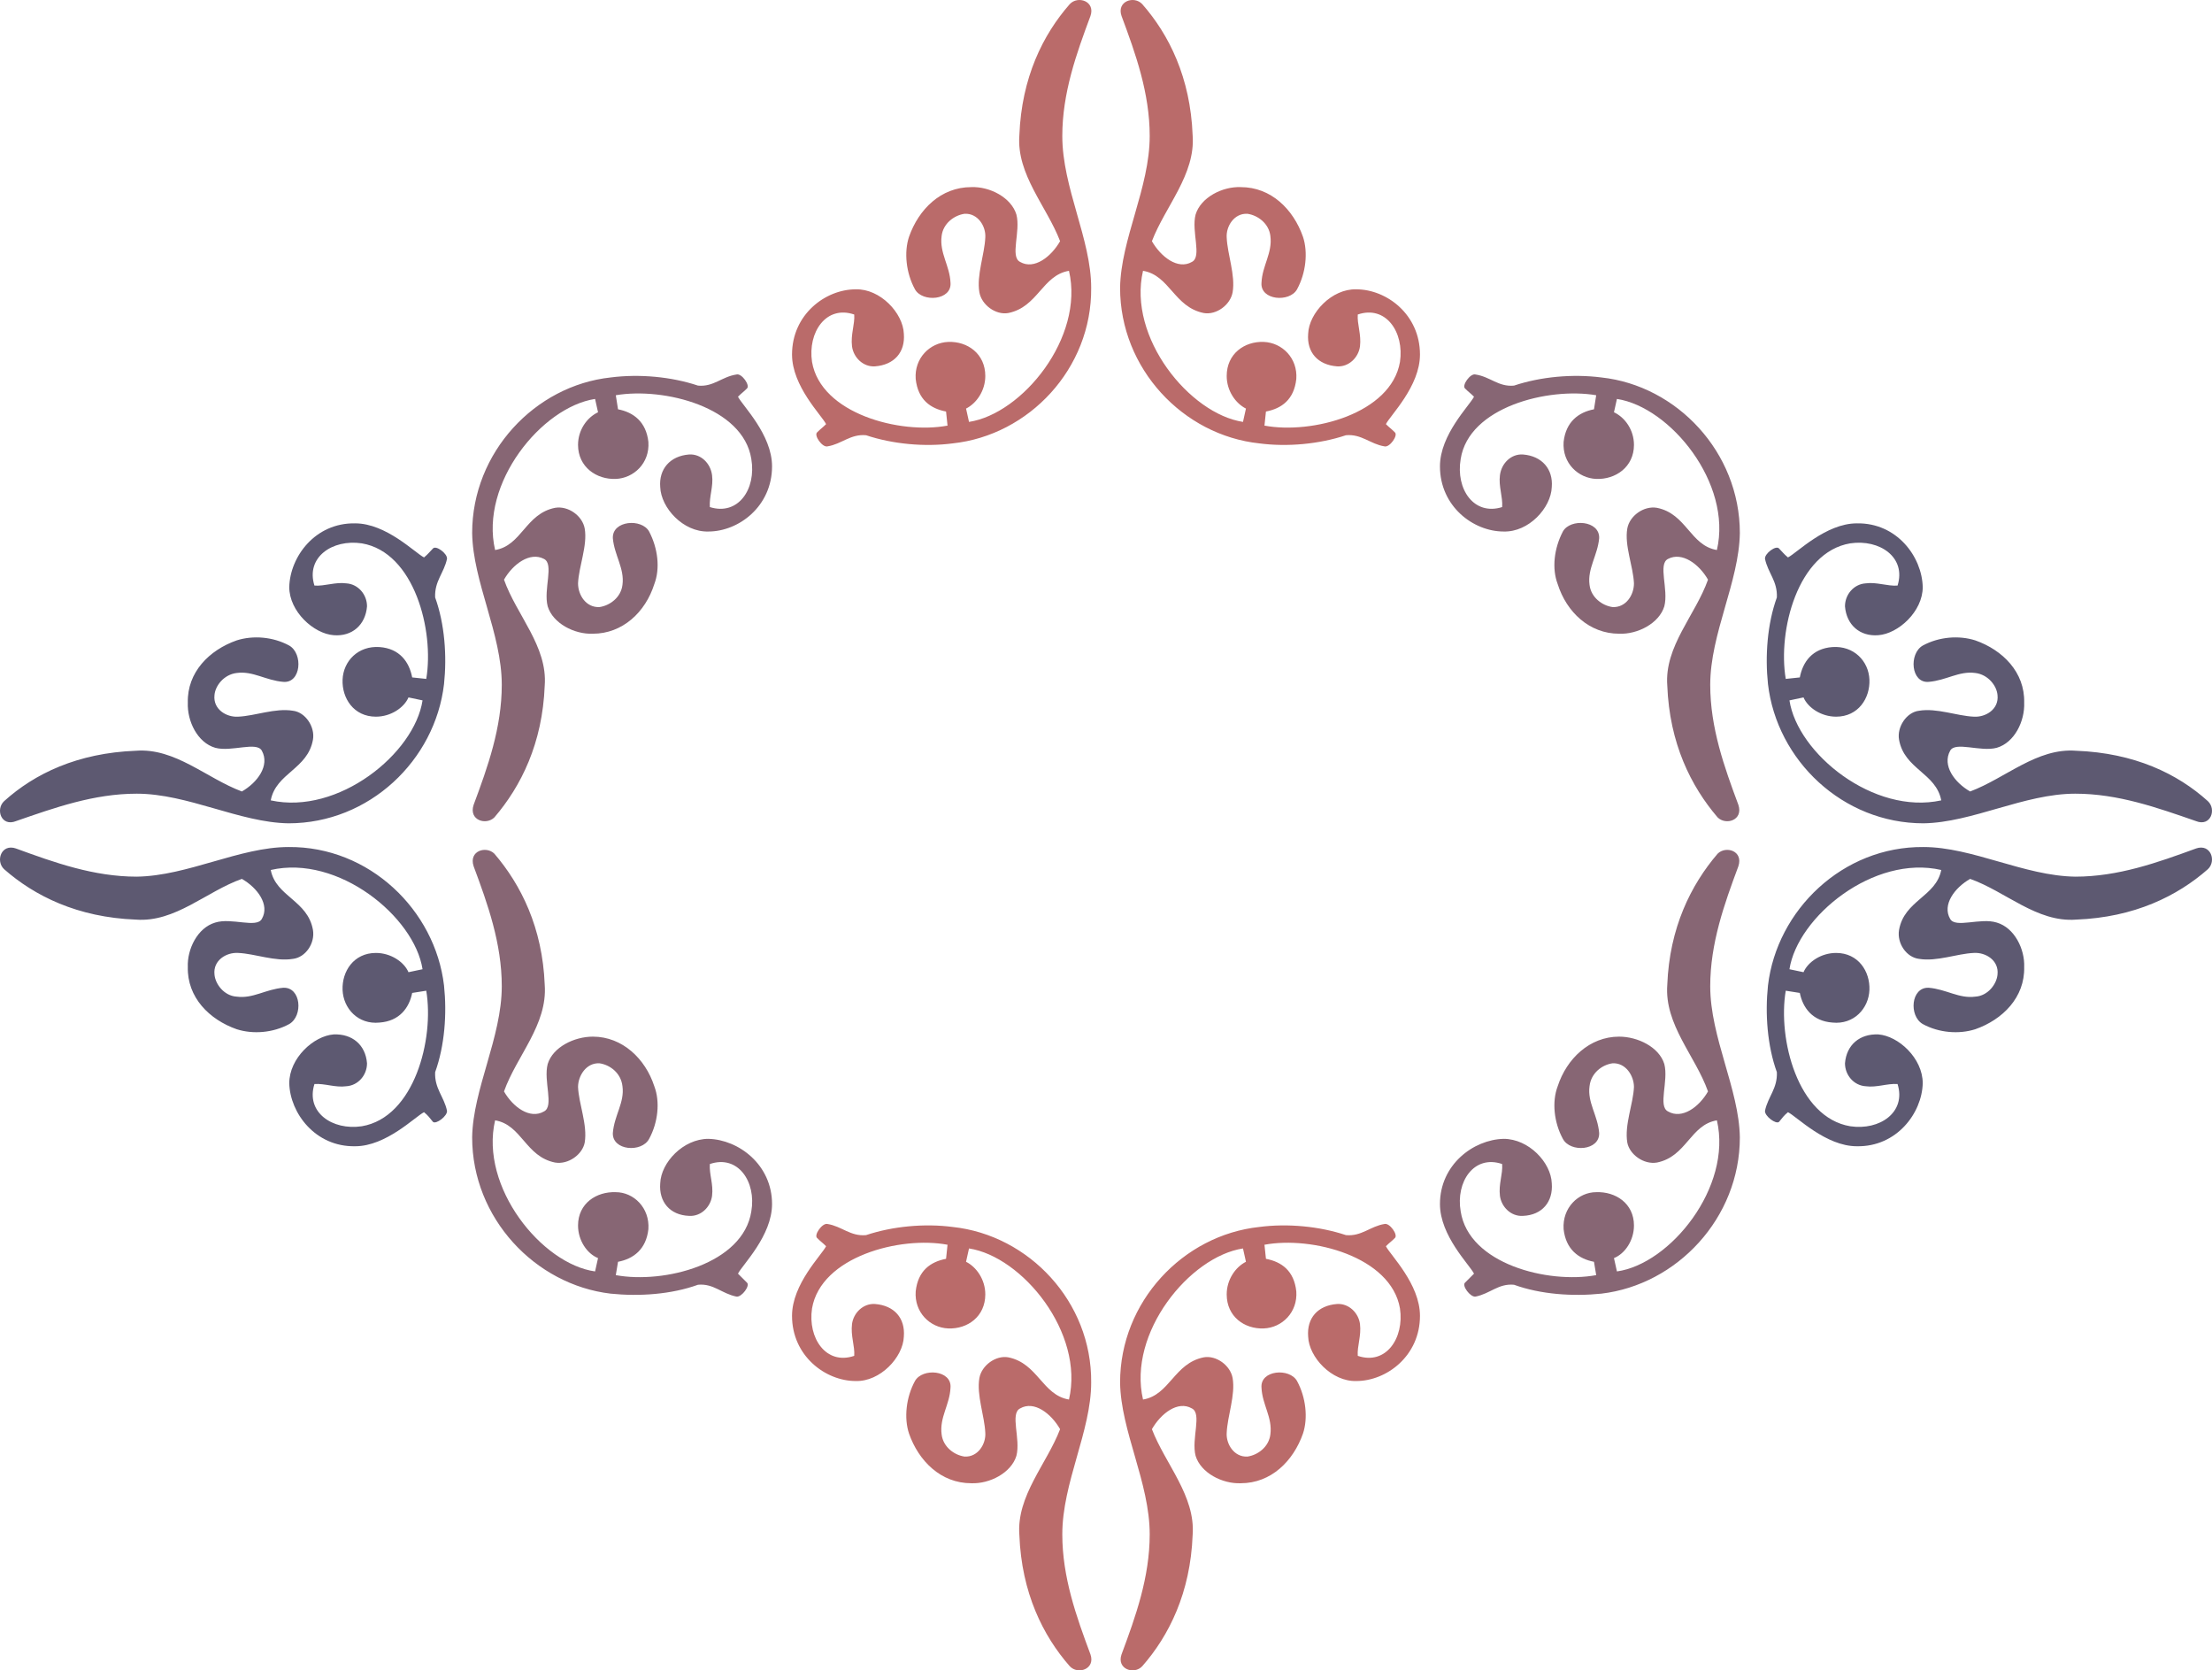
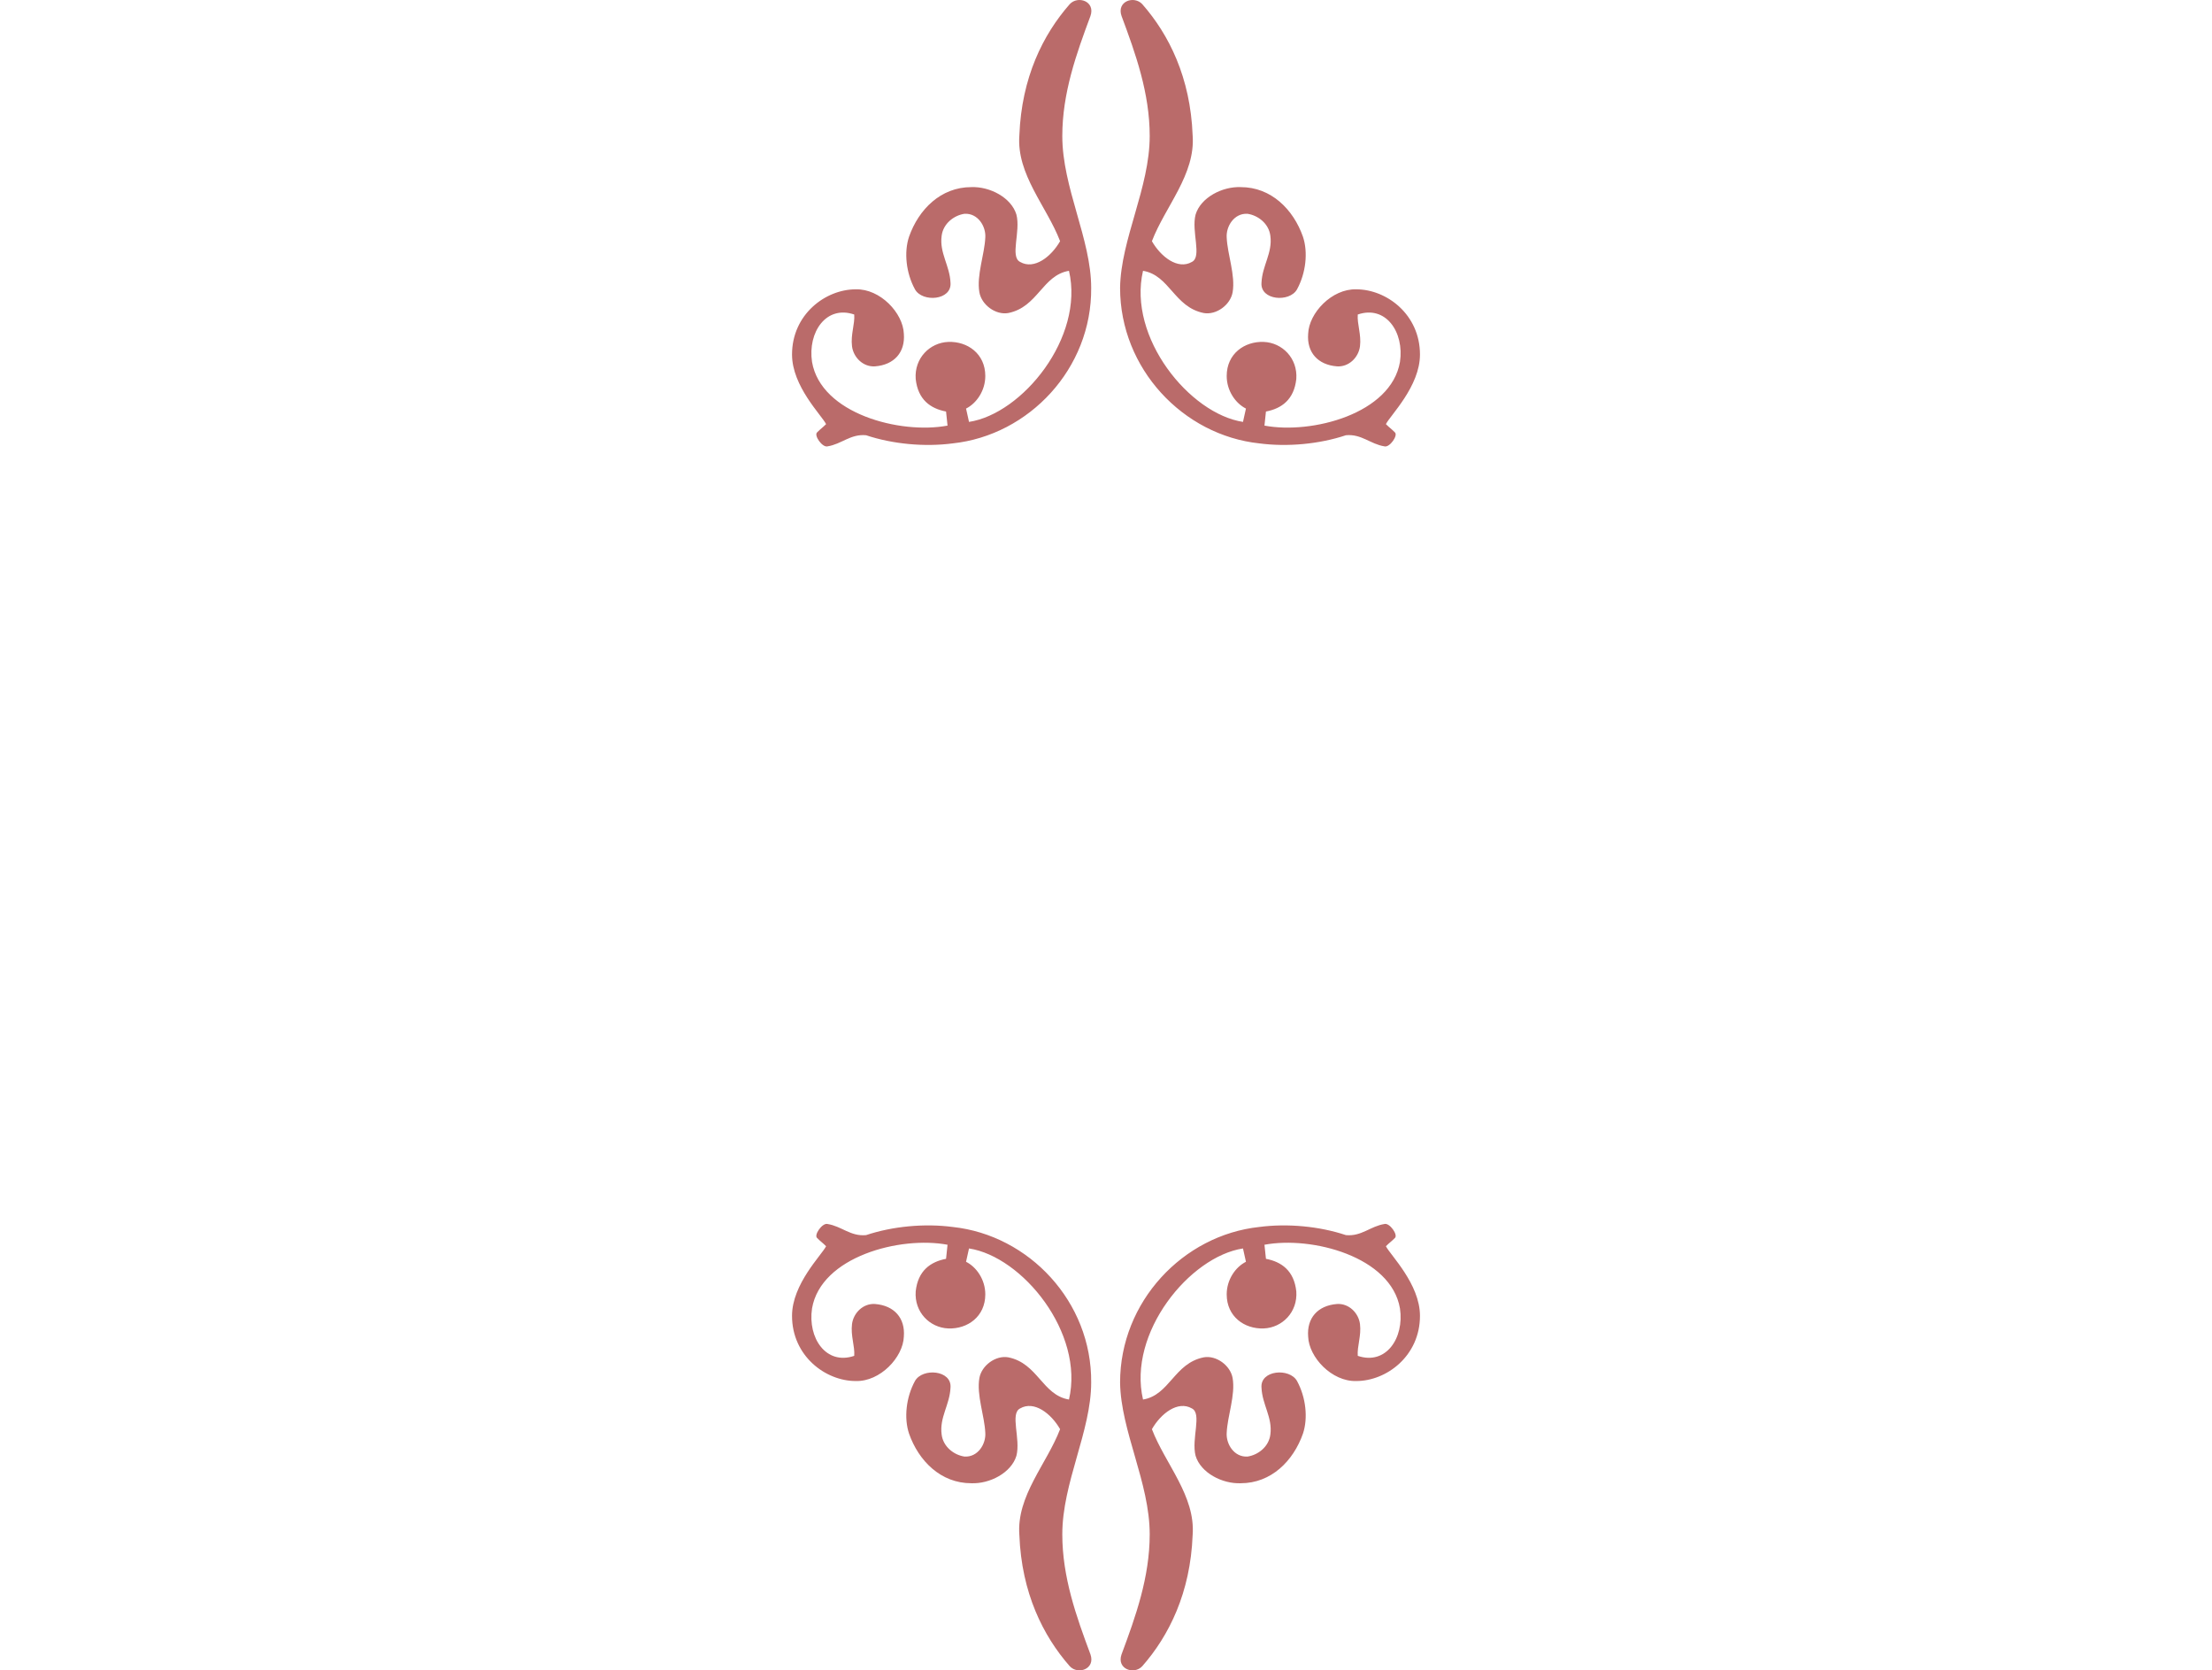
<svg xmlns="http://www.w3.org/2000/svg" height="216.507" viewBox="0 0 215.084 162.38" width="286.779">
-   <path style="fill:#876674" d="M359.126 423.969c.504-1.512-1.224-2.016-2.016-1.224-2.592 3.024-4.68 7.2-4.896 12.744-.288 3.888 2.736 6.912 3.96 10.368-.864 1.512-2.52 2.736-3.888 1.944-1.008-.504.072-2.952-.36-4.608-.504-1.656-2.592-2.664-4.392-2.664-2.88 0-5.112 2.16-5.976 4.824-.576 1.512-.36 3.528.504 5.112.72 1.368 3.6 1.152 3.528-.576-.144-1.728-1.152-2.952-.936-4.536.144-1.296 1.224-2.088 2.232-2.232 1.296-.072 2.088 1.224 2.088 2.304-.072 1.656-.936 3.672-.648 5.4.216 1.152 1.584 2.16 2.88 1.944 2.88-.576 3.24-3.672 5.832-4.104 1.512 6.48-4.536 13.968-9.72 14.688l-.288-1.296c1.08-.432 1.944-1.728 1.944-3.168 0-2.16-1.8-3.312-3.672-3.24-1.728 0-3.312 1.512-3.168 3.6.216 1.944 1.44 2.88 2.952 3.168l.216 1.296c-4.68.864-12.384-1.08-13.176-6.192-.504-2.88 1.296-5.544 4.032-4.608.072 1.008-.36 1.944-.216 3.096.144 1.08 1.08 2.016 2.232 1.944 1.872-.072 2.952-1.368 2.808-3.168-.072-2.016-2.232-4.32-4.68-4.32-2.952.072-6.192 2.52-6.192 6.336 0 3.096 2.88 5.904 3.312 6.768l-.864.864c-.36.288.504 1.44 1.008 1.368 1.44-.288 2.232-1.296 3.744-1.152 2.592.936 5.688 1.152 8.496.864 7.344-.864 13.464-7.344 13.464-15.192-.072-4.68-2.88-9.72-2.88-14.688 0-4.176 1.368-7.992 2.736-11.664zm-122.976 0c-.504-1.512 1.224-2.016 2.016-1.224 2.592 3.024 4.68 7.2 4.896 12.744.288 3.888-2.736 6.912-3.96 10.368.864 1.512 2.52 2.736 3.888 1.944 1.008-.504-.072-2.952.36-4.608.504-1.656 2.592-2.664 4.392-2.664 2.88 0 5.112 2.16 5.976 4.824.576 1.512.36 3.528-.504 5.112-.72 1.368-3.6 1.152-3.528-.576.144-1.728 1.152-2.952.936-4.536-.144-1.296-1.224-2.088-2.232-2.232-1.296-.072-2.088 1.224-2.088 2.304.072 1.656.936 3.672.648 5.4-.216 1.152-1.584 2.16-2.88 1.944-2.88-.576-3.24-3.672-5.832-4.104-1.512 6.48 4.536 13.968 9.72 14.688l.288-1.296c-1.08-.432-1.944-1.728-1.944-3.168 0-2.16 1.8-3.312 3.672-3.24 1.728 0 3.312 1.512 3.168 3.6-.216 1.944-1.44 2.88-2.952 3.168l-.216 1.296c4.68.864 12.384-1.08 13.176-6.192.504-2.88-1.296-5.544-4.032-4.608-.072 1.008.36 1.944.216 3.096-.144 1.08-1.08 2.016-2.232 1.944-1.872-.072-2.952-1.368-2.808-3.168.072-2.016 2.232-4.32 4.68-4.32 2.952.072 6.192 2.52 6.192 6.336 0 3.096-2.88 5.904-3.312 6.768l.864.864c.36.288-.504 1.44-1.008 1.368-1.44-.288-2.232-1.296-3.744-1.152-2.592.936-5.688 1.152-8.496.864-7.344-.864-13.464-7.344-13.464-15.192.072-4.68 2.88-9.72 2.88-14.688 0-4.176-1.368-7.992-2.736-11.664zm122.976-5.976c.504 1.512-1.224 2.016-2.016 1.224-2.592-3.024-4.68-7.2-4.896-12.816-.288-3.816 2.736-6.84 3.96-10.296-.864-1.512-2.52-2.736-3.888-2.016-1.008.504.072 2.952-.36 4.608-.504 1.656-2.592 2.736-4.392 2.664-2.88 0-5.112-2.088-5.976-4.824-.576-1.512-.36-3.456.504-5.112.72-1.296 3.6-1.08 3.528.648-.144 1.656-1.152 2.952-.936 4.536.144 1.224 1.224 2.016 2.232 2.16 1.296.072 2.088-1.152 2.088-2.304-.072-1.656-.936-3.672-.648-5.328.216-1.224 1.584-2.232 2.88-2.016 2.88.576 3.24 3.672 5.832 4.104 1.512-6.48-4.536-13.896-9.72-14.688l-.288 1.296c1.08.504 1.944 1.728 1.944 3.168 0 2.16-1.8 3.384-3.672 3.312-1.728-.072-3.312-1.512-3.168-3.6.216-1.944 1.44-2.88 2.952-3.168l.216-1.368c-4.68-.792-12.384 1.152-13.176 6.192-.504 2.952 1.296 5.544 4.032 4.68.072-1.008-.36-2.016-.216-3.096.144-1.152 1.08-2.088 2.232-2.016 1.872.144 2.952 1.44 2.808 3.168-.072 2.016-2.232 4.392-4.68 4.32-2.952 0-6.192-2.448-6.192-6.336 0-3.096 2.88-5.904 3.312-6.768-.36-.36-.504-.432-.864-.792-.36-.288.504-1.512 1.008-1.368 1.44.216 2.232 1.224 3.744 1.08 2.592-.864 5.688-1.152 8.496-.792 7.344.792 13.464 7.272 13.464 15.12-.072 4.752-2.88 9.792-2.88 14.76 0 4.176 1.368 7.992 2.736 11.664zm-122.976 0c-.504 1.512 1.224 2.016 2.016 1.224 2.592-3.024 4.68-7.2 4.896-12.816.288-3.816-2.736-6.84-3.96-10.296.864-1.512 2.52-2.736 3.888-2.016 1.008.504-.072 2.952.36 4.608.504 1.656 2.592 2.736 4.392 2.664 2.88 0 5.112-2.088 5.976-4.824.576-1.512.36-3.456-.504-5.112-.72-1.296-3.6-1.08-3.528.648.144 1.656 1.152 2.952.936 4.536-.144 1.224-1.224 2.016-2.232 2.16-1.296.072-2.088-1.152-2.088-2.304.072-1.656.936-3.672.648-5.328-.216-1.224-1.584-2.232-2.88-2.016-2.88.576-3.24 3.672-5.832 4.104-1.512-6.48 4.536-13.896 9.72-14.688l.288 1.296c-1.08.504-1.944 1.728-1.944 3.168 0 2.16 1.8 3.384 3.672 3.312 1.728-.072 3.312-1.512 3.168-3.6-.216-1.944-1.44-2.88-2.952-3.168l-.216-1.368c4.68-.792 12.384 1.152 13.176 6.192.504 2.952-1.296 5.544-4.032 4.68-.072-1.008.36-2.016.216-3.096-.144-1.152-1.08-2.088-2.232-2.016-1.872.144-2.952 1.44-2.808 3.168.072 2.016 2.232 4.392 4.68 4.32 2.952 0 6.192-2.448 6.192-6.336 0-3.096-2.88-5.904-3.312-6.768.36-.36.504-.432.864-.792.36-.288-.504-1.512-1.008-1.368-1.44.216-2.232 1.224-3.744 1.08-2.592-.864-5.688-1.152-8.496-.792-7.344.792-13.464 7.272-13.464 15.12.072 4.752 2.88 9.792 2.88 14.76 0 4.176-1.368 7.992-2.736 11.664z" transform="translate(-190.096 -339.755)" />
-   <path style="fill:#ba6b6a" d="M299.15 500.577c-.504 1.44 1.224 2.016 2.016 1.152 2.592-2.952 4.68-7.128 4.896-12.744.288-3.816-2.664-6.912-3.96-10.296.864-1.512 2.52-2.808 3.888-2.016 1.008.504-.072 2.952.36 4.608.504 1.656 2.592 2.736 4.392 2.664 2.952 0 5.112-2.16 6.048-4.824.504-1.512.288-3.528-.576-5.112-.72-1.296-3.6-1.08-3.456.648.072 1.656 1.08 2.88.864 4.536-.144 1.224-1.224 2.016-2.232 2.16-1.296.072-2.088-1.224-2.016-2.304.072-1.656.864-3.672.576-5.328-.216-1.224-1.584-2.232-2.808-2.016-2.88.576-3.312 3.672-5.904 4.104-1.512-6.48 4.536-13.896 9.72-14.688l.288 1.296c-1.008.504-1.872 1.728-1.872 3.168 0 2.16 1.728 3.384 3.6 3.312 1.8-.072 3.312-1.584 3.168-3.6-.216-2.016-1.44-2.88-2.952-3.168l-.144-1.368c4.608-.864 12.312 1.152 13.176 6.192.432 2.88-1.368 5.544-4.104 4.608-.072-.936.36-1.944.216-3.096-.144-1.08-1.08-2.016-2.232-1.944-1.872.144-2.952 1.368-2.808 3.168.072 2.016 2.304 4.392 4.68 4.32 2.952 0 6.192-2.448 6.192-6.336 0-3.096-2.88-5.904-3.312-6.768.36-.36.504-.432.864-.792.36-.288-.504-1.512-1.008-1.368-1.368.216-2.232 1.224-3.744 1.08-2.592-.864-5.688-1.152-8.424-.792-7.416.792-13.536 7.272-13.536 15.12.072 4.752 2.88 9.72 2.88 14.76 0 4.176-1.368 7.992-2.736 11.664zm-3.024 0c.504 1.44-1.224 2.016-2.016 1.152-2.592-2.952-4.68-7.128-4.896-12.744-.288-3.816 2.664-6.912 3.96-10.296-.864-1.512-2.52-2.808-3.888-2.016-1.008.504.072 2.952-.36 4.608-.504 1.656-2.592 2.736-4.392 2.664-2.952 0-5.112-2.16-6.048-4.824-.504-1.512-.288-3.528.576-5.112.72-1.296 3.6-1.08 3.456.648-.072 1.656-1.08 2.88-.864 4.536.144 1.224 1.224 2.016 2.232 2.16 1.296.072 2.088-1.224 2.016-2.304-.072-1.656-.864-3.672-.576-5.328.216-1.224 1.584-2.232 2.808-2.016 2.88.576 3.312 3.672 5.904 4.104 1.512-6.48-4.536-13.896-9.72-14.688l-.288 1.296c1.008.504 1.872 1.728 1.872 3.168 0 2.16-1.728 3.384-3.6 3.312-1.8-.072-3.312-1.584-3.168-3.6.216-2.016 1.44-2.88 2.952-3.168l.144-1.368c-4.608-.864-12.312 1.152-13.176 6.192-.432 2.88 1.368 5.544 4.104 4.608.072-.936-.36-1.944-.216-3.096.144-1.08 1.08-2.016 2.232-1.944 1.872.144 2.952 1.368 2.808 3.168-.072 2.016-2.304 4.392-4.68 4.32-2.952 0-6.192-2.448-6.192-6.336 0-3.096 2.88-5.904 3.312-6.768-.36-.36-.504-.432-.864-.792-.36-.288.504-1.512 1.008-1.368 1.368.216 2.232 1.224 3.744 1.08 2.592-.864 5.688-1.152 8.424-.792 7.416.792 13.536 7.272 13.464 15.12 0 4.752-2.808 9.72-2.808 14.76 0 4.176 1.368 7.992 2.736 11.664zm3.024-159.264c-.504-1.44 1.224-2.016 2.016-1.152 2.592 2.952 4.68 7.128 4.896 12.744.288 3.816-2.664 6.912-3.96 10.296.864 1.512 2.52 2.808 3.888 2.016 1.008-.504-.072-2.952.36-4.608.504-1.656 2.592-2.736 4.392-2.664 2.952 0 5.112 2.16 6.048 4.824.504 1.512.288 3.528-.576 5.112-.72 1.296-3.6 1.08-3.456-.648.072-1.656 1.08-2.88.864-4.536-.144-1.224-1.224-2.016-2.232-2.16-1.296-.072-2.088 1.224-2.016 2.304.072 1.656.864 3.672.576 5.328-.216 1.224-1.584 2.232-2.808 2.016-2.88-.576-3.312-3.672-5.904-4.104-1.512 6.48 4.536 13.896 9.72 14.688l.288-1.296c-1.008-.504-1.872-1.728-1.872-3.168 0-2.16 1.728-3.384 3.6-3.312 1.8.072 3.312 1.584 3.168 3.6-.216 2.016-1.44 2.88-2.952 3.168l-.144 1.368c4.608.864 12.312-1.152 13.176-6.192.432-2.88-1.368-5.544-4.104-4.608-.072.936.36 1.944.216 3.096-.144 1.08-1.08 2.016-2.232 1.944-1.872-.144-2.952-1.368-2.808-3.168.072-2.016 2.304-4.392 4.68-4.32 2.952 0 6.192 2.448 6.192 6.336 0 3.096-2.88 5.904-3.312 6.768.36.36.504.432.864.792.36.288-.504 1.512-1.008 1.368-1.368-.216-2.232-1.224-3.744-1.08-2.592.864-5.688 1.152-8.424.792-7.416-.792-13.536-7.272-13.536-15.12.072-4.752 2.88-9.72 2.88-14.76 0-4.176-1.368-7.992-2.736-11.664zm-3.024 0c.504-1.44-1.224-2.016-2.016-1.152-2.592 2.952-4.68 7.128-4.896 12.744-.288 3.816 2.664 6.912 3.96 10.296-.864 1.512-2.52 2.808-3.888 2.016-1.008-.504.072-2.952-.36-4.608-.504-1.656-2.592-2.736-4.392-2.664-2.952 0-5.112 2.16-6.048 4.824-.504 1.512-.288 3.528.576 5.112.72 1.296 3.6 1.08 3.456-.648-.072-1.656-1.08-2.88-.864-4.536.144-1.224 1.224-2.016 2.232-2.16 1.296-.072 2.088 1.224 2.016 2.304-.072 1.656-.864 3.672-.576 5.328.216 1.224 1.584 2.232 2.808 2.016 2.88-.576 3.312-3.672 5.904-4.104 1.512 6.48-4.536 13.896-9.72 14.688l-.288-1.296c1.008-.504 1.872-1.728 1.872-3.168 0-2.16-1.728-3.384-3.6-3.312-1.8.072-3.312 1.584-3.168 3.6.216 2.016 1.44 2.88 2.952 3.168l.144 1.368c-4.608.864-12.312-1.152-13.176-6.192-.432-2.88 1.368-5.544 4.104-4.608.072.936-.36 1.944-.216 3.096.144 1.08 1.08 2.016 2.232 1.944 1.872-.144 2.952-1.368 2.808-3.168-.072-2.016-2.304-4.392-4.68-4.32-2.952 0-6.192 2.448-6.192 6.336 0 3.096 2.88 5.904 3.312 6.768-.36.36-.504.432-.864.792-.36.288.504 1.512 1.008 1.368 1.368-.216 2.232-1.224 3.744-1.08 2.592.864 5.688 1.152 8.424.792 7.416-.792 13.536-7.272 13.464-15.12 0-4.752-2.808-9.72-2.808-14.76 0-4.176 1.368-7.992 2.736-11.664z" transform="translate(-190.096 -339.755)" />
-   <path style="fill:#5d5971" d="M403.622 422.24c1.44-.503 2.016 1.225 1.152 2.017-2.952 2.592-7.128 4.68-12.816 4.896-3.816.288-6.84-2.736-10.296-3.96-1.512.864-2.736 2.52-1.944 3.888.504.936 2.952-.144 4.536.36 1.728.504 2.736 2.592 2.664 4.32.072 2.952-2.088 5.112-4.752 6.048-1.584.504-3.528.36-5.112-.504-1.368-.792-1.152-3.6.576-3.528 1.728.144 2.952 1.08 4.536.864 1.224-.072 2.088-1.224 2.16-2.16.144-1.368-1.152-2.16-2.304-2.088-1.656.072-3.6.864-5.328.576-1.224-.144-2.16-1.512-1.944-2.808.504-2.88 3.6-3.24 4.104-5.832-6.552-1.512-13.968 4.536-14.76 9.648l1.368.288c.432-1.008 1.728-1.872 3.168-1.872 2.16 0 3.312 1.8 3.24 3.6-.072 1.8-1.512 3.384-3.6 3.168-1.944-.144-2.88-1.44-3.168-2.88l-1.368-.216c-.792 4.68 1.152 12.312 6.264 13.176 2.88.432 5.472-1.368 4.608-4.104-1.008-.072-2.016.36-3.096.216-1.152-.072-2.016-1.08-2.016-2.232.144-1.8 1.44-2.88 3.24-2.808 1.944.144 4.32 2.304 4.32 4.752-.072 2.88-2.52 6.192-6.408 6.12-3.024 0-5.832-2.88-6.696-3.312-.432.36-.504.504-.864.936-.288.288-1.44-.576-1.368-1.08.288-1.368 1.224-2.16 1.152-3.744-.936-2.592-1.152-5.688-.864-8.424.864-7.344 7.272-13.536 15.12-13.464 4.752 0 9.792 2.808 14.76 2.88 4.176 0 7.992-1.368 11.736-2.736zm-211.968 0c-1.44-.503-2.016 1.225-1.152 2.017 2.952 2.592 7.128 4.68 12.816 4.896 3.816.288 6.84-2.736 10.296-3.96 1.512.864 2.736 2.52 1.944 3.888-.504.936-2.952-.144-4.536.36-1.728.504-2.736 2.592-2.664 4.32-.072 2.952 2.088 5.112 4.752 6.048 1.584.504 3.528.36 5.112-.504 1.368-.792 1.152-3.6-.576-3.528-1.728.144-2.952 1.08-4.536.864-1.224-.072-2.088-1.224-2.16-2.16-.144-1.368 1.152-2.16 2.304-2.088 1.656.072 3.6.864 5.328.576 1.224-.144 2.16-1.512 1.944-2.808-.504-2.88-3.6-3.24-4.104-5.832 6.552-1.512 13.968 4.536 14.76 9.648l-1.368.288c-.432-1.008-1.728-1.872-3.168-1.872-2.16 0-3.312 1.8-3.24 3.6.072 1.8 1.512 3.384 3.6 3.168 1.944-.144 2.88-1.44 3.168-2.88l1.368-.216c.792 4.68-1.152 12.312-6.264 13.176-2.88.432-5.472-1.368-4.608-4.104 1.008-.072 2.016.36 3.096.216 1.152-.072 2.016-1.08 2.016-2.232-.144-1.8-1.44-2.88-3.24-2.808-1.944.144-4.32 2.304-4.32 4.752.072 2.88 2.52 6.192 6.408 6.12 3.024 0 5.832-2.88 6.696-3.312.432.36.504.504.864.936.288.288 1.44-.576 1.368-1.08-.288-1.368-1.224-2.16-1.152-3.744.936-2.592 1.152-5.688.864-8.424-.864-7.344-7.272-13.536-15.12-13.464-4.752 0-9.792 2.808-14.76 2.88-4.176 0-7.992-1.368-11.736-2.736zm211.968-2.663c1.44.576 2.016-1.152 1.152-1.944-2.952-2.664-7.128-4.68-12.816-4.896-3.816-.288-6.84 2.664-10.296 3.96-1.512-.864-2.736-2.52-1.944-3.96.504-.936 2.952.144 4.536-.288 1.728-.504 2.736-2.592 2.664-4.392.072-2.952-2.088-5.112-4.752-6.048-1.584-.504-3.528-.36-5.112.504-1.368.792-1.152 3.672.576 3.528 1.728-.144 2.952-1.08 4.536-.864 1.224.144 2.088 1.224 2.16 2.16.144 1.368-1.152 2.16-2.304 2.088-1.656-.072-3.6-.864-5.328-.576-1.224.144-2.16 1.584-1.944 2.808.504 2.88 3.6 3.24 4.104 5.904-6.552 1.44-13.968-4.536-14.76-9.72l1.368-.288c.432 1.008 1.728 1.872 3.168 1.872 2.16 0 3.312-1.8 3.24-3.6-.072-1.8-1.512-3.312-3.6-3.168-1.944.144-2.88 1.44-3.168 2.952l-1.368.144c-.792-4.68 1.152-12.312 6.264-13.176 2.88-.432 5.472 1.368 4.608 4.104-1.008.072-2.016-.36-3.096-.216-1.152.072-2.016 1.08-2.016 2.232.144 1.8 1.44 2.952 3.24 2.808 1.944-.144 4.32-2.304 4.32-4.68-.072-2.952-2.52-6.264-6.408-6.192-3.024 0-5.832 2.88-6.696 3.312-.432-.36-.504-.504-.864-.864-.288-.36-1.44.504-1.368 1.008.288 1.368 1.224 2.16 1.152 3.744-.936 2.592-1.152 5.688-.864 8.424.864 7.416 7.272 13.536 15.12 13.536 4.752-.072 9.792-2.88 14.76-2.88 4.176 0 7.992 1.368 11.736 2.664zm-211.968 0c-1.44.576-2.016-1.152-1.152-1.944 2.952-2.664 7.128-4.68 12.816-4.896 3.816-.288 6.84 2.664 10.296 3.96 1.512-.864 2.736-2.52 1.944-3.96-.504-.936-2.952.144-4.536-.288-1.728-.504-2.736-2.592-2.664-4.392-.072-2.952 2.088-5.112 4.752-6.048 1.584-.504 3.528-.36 5.112.504 1.368.792 1.152 3.672-.576 3.528-1.728-.144-2.952-1.08-4.536-.864-1.224.144-2.088 1.224-2.16 2.16-.144 1.368 1.152 2.16 2.304 2.088 1.656-.072 3.6-.864 5.328-.576 1.224.144 2.16 1.584 1.944 2.808-.504 2.88-3.6 3.24-4.104 5.904 6.552 1.44 13.968-4.536 14.76-9.72l-1.368-.288c-.432 1.008-1.728 1.872-3.168 1.872-2.16 0-3.312-1.8-3.24-3.6.072-1.8 1.512-3.312 3.6-3.168 1.944.144 2.88 1.44 3.168 2.952l1.368.144c.792-4.68-1.152-12.312-6.264-13.176-2.88-.432-5.472 1.368-4.608 4.104 1.008.072 2.016-.36 3.096-.216 1.152.072 2.016 1.08 2.016 2.232-.144 1.8-1.44 2.952-3.24 2.808-1.944-.144-4.32-2.304-4.32-4.68.072-2.952 2.52-6.264 6.408-6.192 3.024 0 5.832 2.88 6.696 3.312.432-.36.504-.504.864-.864.288-.36 1.44.504 1.368 1.008-.288 1.368-1.224 2.16-1.152 3.744.936 2.592 1.152 5.688.864 8.424-.864 7.416-7.272 13.536-15.12 13.536-4.752-.072-9.792-2.88-14.76-2.88-4.176 0-7.992 1.368-11.736 2.664z" transform="translate(-190.096 -339.755)" />
+   <path style="fill:#ba6b6a" d="M299.15 500.577c-.504 1.44 1.224 2.016 2.016 1.152 2.592-2.952 4.68-7.128 4.896-12.744.288-3.816-2.664-6.912-3.96-10.296.864-1.512 2.52-2.808 3.888-2.016 1.008.504-.072 2.952.36 4.608.504 1.656 2.592 2.736 4.392 2.664 2.952 0 5.112-2.16 6.048-4.824.504-1.512.288-3.528-.576-5.112-.72-1.296-3.6-1.08-3.456.648.072 1.656 1.08 2.88.864 4.536-.144 1.224-1.224 2.016-2.232 2.16-1.296.072-2.088-1.224-2.016-2.304.072-1.656.864-3.672.576-5.328-.216-1.224-1.584-2.232-2.808-2.016-2.88.576-3.312 3.672-5.904 4.104-1.512-6.48 4.536-13.896 9.72-14.688l.288 1.296c-1.008.504-1.872 1.728-1.872 3.168 0 2.16 1.728 3.384 3.6 3.312 1.8-.072 3.312-1.584 3.168-3.6-.216-2.016-1.44-2.88-2.952-3.168l-.144-1.368c4.608-.864 12.312 1.152 13.176 6.192.432 2.88-1.368 5.544-4.104 4.608-.072-.936.36-1.944.216-3.096-.144-1.08-1.08-2.016-2.232-1.944-1.872.144-2.952 1.368-2.808 3.168.072 2.016 2.304 4.392 4.68 4.32 2.952 0 6.192-2.448 6.192-6.336 0-3.096-2.88-5.904-3.312-6.768.36-.36.504-.432.864-.792.36-.288-.504-1.512-1.008-1.368-1.368.216-2.232 1.224-3.744 1.08-2.592-.864-5.688-1.152-8.424-.792-7.416.792-13.536 7.272-13.536 15.12.072 4.752 2.88 9.72 2.88 14.76 0 4.176-1.368 7.992-2.736 11.664zm-3.024 0c.504 1.44-1.224 2.016-2.016 1.152-2.592-2.952-4.68-7.128-4.896-12.744-.288-3.816 2.664-6.912 3.96-10.296-.864-1.512-2.52-2.808-3.888-2.016-1.008.504.072 2.952-.36 4.608-.504 1.656-2.592 2.736-4.392 2.664-2.952 0-5.112-2.16-6.048-4.824-.504-1.512-.288-3.528.576-5.112.72-1.296 3.6-1.08 3.456.648-.072 1.656-1.08 2.88-.864 4.536.144 1.224 1.224 2.016 2.232 2.16 1.296.072 2.088-1.224 2.016-2.304-.072-1.656-.864-3.672-.576-5.328.216-1.224 1.584-2.232 2.808-2.016 2.88.576 3.312 3.672 5.904 4.104 1.512-6.48-4.536-13.896-9.72-14.688l-.288 1.296c1.008.504 1.872 1.728 1.872 3.168 0 2.16-1.728 3.384-3.6 3.312-1.8-.072-3.312-1.584-3.168-3.6.216-2.016 1.44-2.88 2.952-3.168l.144-1.368c-4.608-.864-12.312 1.152-13.176 6.192-.432 2.88 1.368 5.544 4.104 4.608.072-.936-.36-1.944-.216-3.096.144-1.08 1.08-2.016 2.232-1.944 1.872.144 2.952 1.368 2.808 3.168-.072 2.016-2.304 4.392-4.68 4.32-2.952 0-6.192-2.448-6.192-6.336 0-3.096 2.88-5.904 3.312-6.768-.36-.36-.504-.432-.864-.792-.36-.288.504-1.512 1.008-1.368 1.368.216 2.232 1.224 3.744 1.08 2.592-.864 5.688-1.152 8.424-.792 7.416.792 13.536 7.272 13.464 15.12 0 4.752-2.808 9.72-2.808 14.76 0 4.176 1.368 7.992 2.736 11.664zm3.024-159.264c-.504-1.44 1.224-2.016 2.016-1.152 2.592 2.952 4.68 7.128 4.896 12.744.288 3.816-2.664 6.912-3.96 10.296.864 1.512 2.52 2.808 3.888 2.016 1.008-.504-.072-2.952.36-4.608.504-1.656 2.592-2.736 4.392-2.664 2.952 0 5.112 2.16 6.048 4.824.504 1.512.288 3.528-.576 5.112-.72 1.296-3.6 1.08-3.456-.648.072-1.656 1.08-2.88.864-4.536-.144-1.224-1.224-2.016-2.232-2.16-1.296-.072-2.088 1.224-2.016 2.304.072 1.656.864 3.672.576 5.328-.216 1.224-1.584 2.232-2.808 2.016-2.88-.576-3.312-3.672-5.904-4.104-1.512 6.48 4.536 13.896 9.72 14.688l.288-1.296c-1.008-.504-1.872-1.728-1.872-3.168 0-2.16 1.728-3.384 3.6-3.312 1.8.072 3.312 1.584 3.168 3.6-.216 2.016-1.44 2.88-2.952 3.168l-.144 1.368c4.608.864 12.312-1.152 13.176-6.192.432-2.88-1.368-5.544-4.104-4.608-.072.936.36 1.944.216 3.096-.144 1.08-1.08 2.016-2.232 1.944-1.872-.144-2.952-1.368-2.808-3.168.072-2.016 2.304-4.392 4.68-4.32 2.952 0 6.192 2.448 6.192 6.336 0 3.096-2.88 5.904-3.312 6.768.36.36.504.432.864.792.36.288-.504 1.512-1.008 1.368-1.368-.216-2.232-1.224-3.744-1.08-2.592.864-5.688 1.152-8.424.792-7.416-.792-13.536-7.272-13.536-15.12.072-4.752 2.88-9.72 2.88-14.76 0-4.176-1.368-7.992-2.736-11.664zm-3.024 0c.504-1.44-1.224-2.016-2.016-1.152-2.592 2.952-4.68 7.128-4.896 12.744-.288 3.816 2.664 6.912 3.96 10.296-.864 1.512-2.52 2.808-3.888 2.016-1.008-.504.072-2.952-.36-4.608-.504-1.656-2.592-2.736-4.392-2.664-2.952 0-5.112 2.16-6.048 4.824-.504 1.512-.288 3.528.576 5.112.72 1.296 3.6 1.08 3.456-.648-.072-1.656-1.08-2.88-.864-4.536.144-1.224 1.224-2.016 2.232-2.16 1.296-.072 2.088 1.224 2.016 2.304-.072 1.656-.864 3.672-.576 5.328.216 1.224 1.584 2.232 2.808 2.016 2.88-.576 3.312-3.672 5.904-4.104 1.512 6.48-4.536 13.896-9.72 14.688l-.288-1.296c1.008-.504 1.872-1.728 1.872-3.168 0-2.16-1.728-3.384-3.6-3.312-1.8.072-3.312 1.584-3.168 3.6.216 2.016 1.44 2.88 2.952 3.168l.144 1.368c-4.608.864-12.312-1.152-13.176-6.192-.432-2.88 1.368-5.544 4.104-4.608.072.936-.36 1.944-.216 3.096.144 1.08 1.08 2.016 2.232 1.944 1.872-.144 2.952-1.368 2.808-3.168-.072-2.016-2.304-4.392-4.68-4.32-2.952 0-6.192 2.448-6.192 6.336 0 3.096 2.88 5.904 3.312 6.768-.36.36-.504.432-.864.792-.36.288.504 1.512 1.008 1.368 1.368-.216 2.232-1.224 3.744-1.08 2.592.864 5.688 1.152 8.424.792 7.416-.792 13.536-7.272 13.464-15.12 0-4.752-2.808-9.72-2.808-14.76 0-4.176 1.368-7.992 2.736-11.664" transform="translate(-190.096 -339.755)" />
</svg>